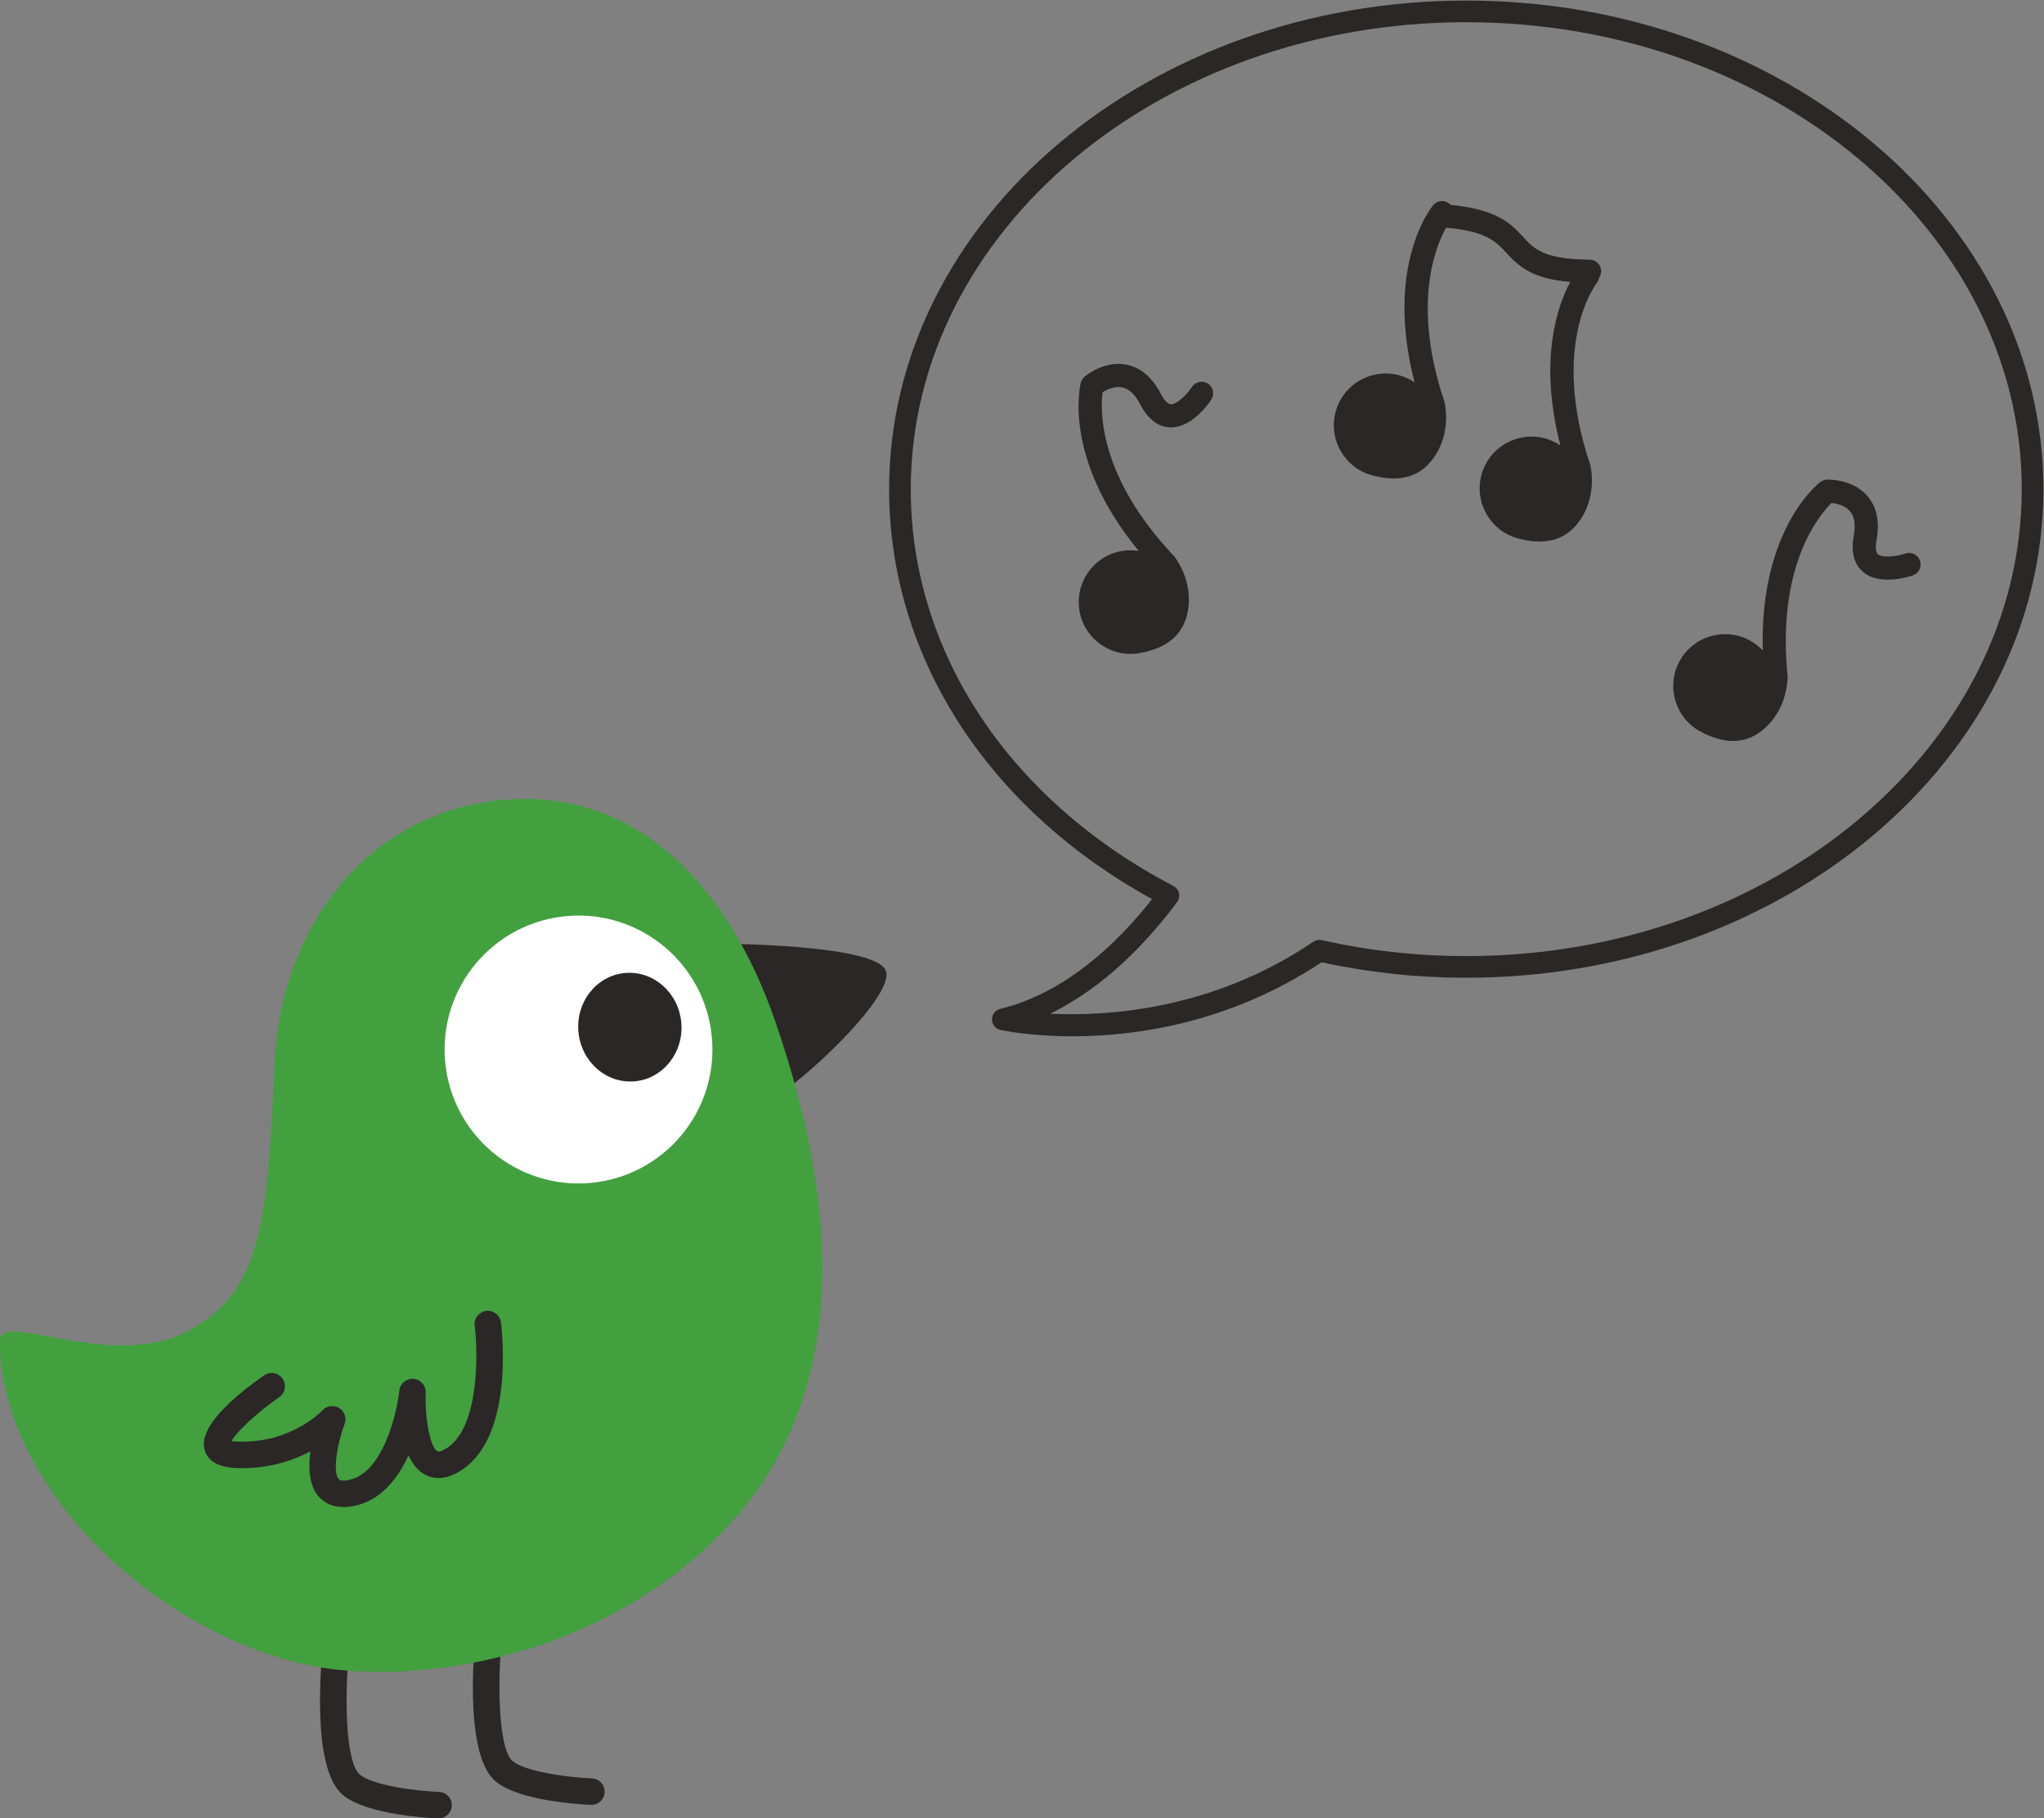
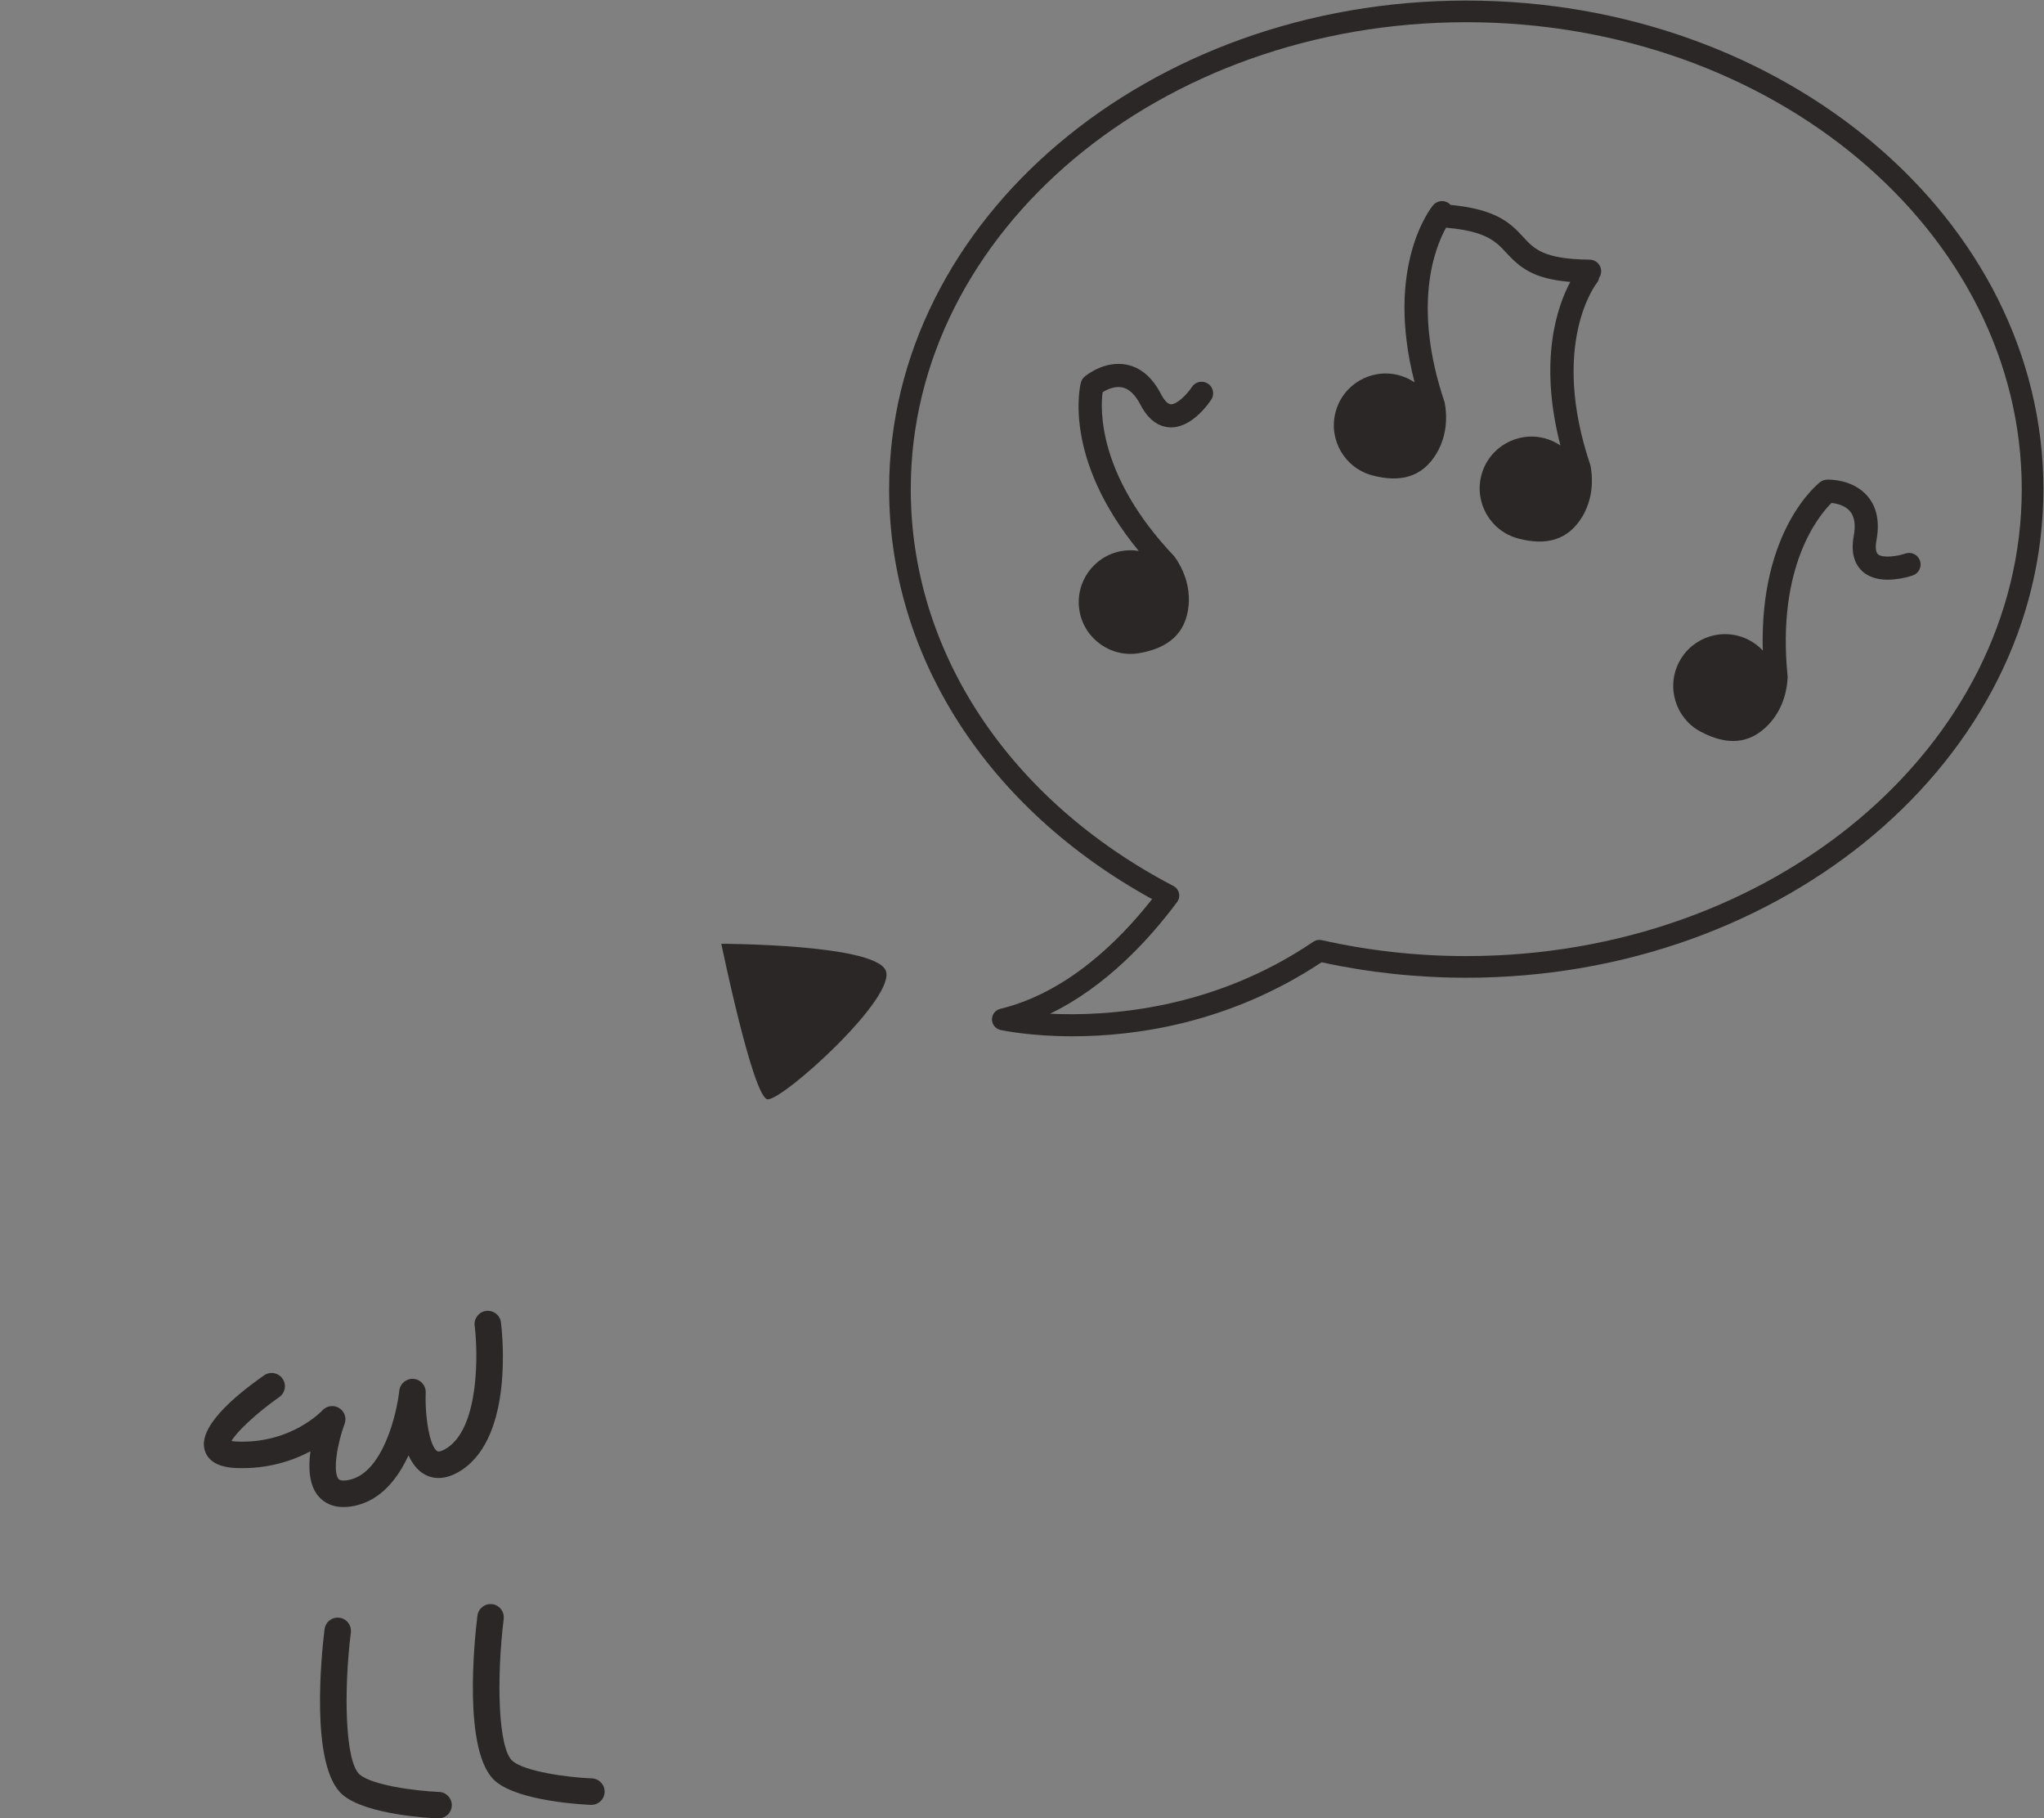
<svg xmlns="http://www.w3.org/2000/svg" xmlns:ns1="http://sodipodi.sourceforge.net/DTD/sodipodi-0.dtd" xmlns:ns2="http://www.inkscape.org/namespaces/inkscape" version="1.1" id="svg12840" width="503.568" height="447.849" viewBox="0 0 503.568 447.849" ns1:docname="bird.svg" ns2:version="1.2.1 (9c6d41e410, 2022-07-14)">
  <rect x="0" y="0" width="503.568" height="447.849" fill="#808080" stroke="none" />
  <defs id="defs12844" />
  <ns1:namedview id="namedview12842" pagecolor="#ffffff" bordercolor="#000000" borderopacity="0.25" ns2:showpageshadow="2" ns2:pageopacity="0.0" ns2:pagecheckerboard="true" ns2:deskcolor="#d1d1d1" showgrid="false" ns2:zoom="1.272" ns2:cx="250.39309" ns2:cy="222.48428" ns2:window-width="3600" ns2:window-height="2306" ns2:window-x="1909" ns2:window-y="-11" ns2:window-maximized="1" ns2:current-layer="g12848">
    <ns2:page x="0" y="0" id="page12846" width="503.568" height="447.849" />
  </ns1:namedview>
  <g id="g12848" ns2:groupmode="layer" ns2:label="Page 1" transform="matrix(1.333,0,0,-1.333,-83.122,555.685)">
    <path d="m 195.671,242.485 c 0,0 27.921,-0.038 30.34,-4.842 2.419,-4.805 -19.122,-24.277 -21.815,-23.888 -2.693,0.389 -8.525,28.73 -8.525,28.73" style="fill:#2b2727;fill-opacity:1;fill-rule:nonzero;stroke:none;stroke-width:0.1" id="path12854" />
    <path d="m 143.628,80.888 c -0.104,-0.01 -0.209,-0.013 -0.317,-0.008 -1.335,0.053 -13.17,0.626 -17.592,4.33 -6.182,5.177 -3.897,26.417 -3.377,30.622 0.167,1.341 1.386,2.299 2.73,2.128 1.342,-0.166 2.295,-1.388 2.129,-2.729 -1.34,-10.842 -1.086,-23.968 1.66,-26.268 2.256,-1.888 9.922,-3.003 14.646,-3.192 1.35,-0.054 2.402,-1.192 2.348,-2.543 -0.05,-1.244 -1.019,-2.234 -2.227,-2.34" style="fill:#2b2727;fill-opacity:1;fill-rule:nonzero;stroke:none;stroke-width:0.1" id="path12856" />
    <path d="m 171.877,83.388 c -0.104,-0.009 -0.209,-0.012 -0.317,-0.007 -1.335,0.053 -13.17,0.626 -17.592,4.33 -6.182,5.176 -3.896,26.417 -3.376,30.622 0.168,1.341 1.392,2.292 2.731,2.128 1.34,-0.166 2.293,-1.388 2.128,-2.73 -1.341,-10.842 -1.087,-23.967 1.66,-26.267 2.255,-1.888 9.921,-3.003 14.645,-3.193 1.35,-0.053 2.402,-1.192 2.348,-2.542 -0.05,-1.244 -1.019,-2.234 -2.227,-2.341" style="fill:#2b2727;fill-opacity:1;fill-rule:nonzero;stroke:none;stroke-width:0.1" id="path12858" />
-     <path d="m 205.557,228.388 c 14.065,-40.572 11.235,-72.183 -8.717,-93.568 -23.895,-25.611 -60.965,-30.112 -80.068,-25.035 -29.638,7.875 -54.541,34.809 -54.431,59.342 0.026,5.844 20.764,-5.955 35.151,2.022 12.61,6.992 14.385,18.597 15.6,49.054 0.989,24.804 16.736,46.605 42.269,48.865 25.533,2.26 42.065,-17.226 50.195,-40.68" style="fill:#42a03f;fill-opacity:1;fill-rule:nonzero;stroke:none;stroke-width:0.1" id="path12860" />
-     <path d="m 193.93,225.131 c 1.206,-13.616 -8.855,-25.63 -22.47,-26.835 -13.615,-1.205 -25.629,8.855 -26.834,22.47 -1.205,13.615 8.855,25.629 22.47,26.835 13.615,1.205 25.629,-8.855 26.834,-22.47" style="fill:#ffffff;fill-opacity:1;fill-rule:nonzero;stroke:none;stroke-width:0.1" id="path12862" />
-     <path d="m 188.273,227.921 c 0.489,-5.528 -3.37,-10.386 -8.62,-10.85 -5.251,-0.465 -9.904,3.639 -10.393,9.167 -0.489,5.528 3.37,10.385 8.621,10.85 5.25,0.465 9.903,-3.639 10.392,-9.167" style="fill:#2b2727;fill-opacity:1;fill-rule:nonzero;stroke:none;stroke-width:0.1" id="path12864" />
    <path d="m 126.636,138.444 c -2.842,-0.252 -4.501,0.881 -5.419,1.953 -1.762,2.059 -1.891,5.318 -1.488,8.307 -3.275,-1.736 -7.865,-3.291 -13.616,-3.091 -3.317,0.117 -5.311,1.231 -5.927,3.313 -1.243,4.202 5.284,9.832 10.978,13.814 1.111,0.773 2.633,0.504 3.408,-0.603 0.775,-1.107 0.505,-2.633 -0.602,-3.409 -4.014,-2.809 -7.857,-6.377 -8.829,-8.11 0.265,-0.049 0.636,-0.095 1.144,-0.112 9.856,-0.35 15.435,5.53 15.669,5.781 0.794,0.855 2.087,1.031 3.081,0.419 0.993,-0.614 1.419,-1.84 1.011,-2.934 -1.411,-3.787 -2.213,-8.905 -1.109,-10.192 0.354,-0.411 1.361,-0.276 1.93,-0.16 6.298,1.298 8.842,12.352 9.29,16.501 0.142,1.311 1.305,2.263 2.61,2.178 1.315,-0.096 2.318,-1.215 2.27,-2.533 -0.165,-4.455 0.727,-10.038 2.167,-10.844 0.292,-0.159 1.012,0.091 1.84,0.643 5.942,3.968 5.653,17.629 5.041,22.558 -0.167,1.342 0.785,2.564 2.126,2.731 1.347,0.153 2.566,-0.786 2.731,-2.127 0.264,-2.121 2.303,-20.902 -7.18,-27.232 -3.187,-2.126 -5.539,-1.634 -6.949,-0.844 -1.312,0.734 -2.265,2.001 -2.953,3.513 -1.97,-4.268 -5.099,-8.328 -10.005,-9.339 -0.429,-0.088 -0.835,-0.147 -1.219,-0.181" style="fill:#2b2727;fill-opacity:1;fill-rule:nonzero;stroke:none;stroke-width:0.1" id="path12866" />
    <path d="m 285.598,345.991 c -0.99,0.642 -2.312,0.36 -2.956,-0.629 -0.87,-1.339 -2.758,-3.244 -3.898,-3.189 -0.782,0.038 -1.529,1.325 -1.814,1.877 -1.591,3.076 -3.72,4.903 -6.33,5.431 -4.029,0.814 -7.403,-1.881 -7.792,-2.209 -0.316,-0.273 -0.552,-0.643 -0.68,-1.079 -0.157,-0.601 -3.425,-13.953 10.685,-31.124 -1.029,0.165 -2.099,0.173 -3.183,-0.02 -5.206,-0.925 -8.677,-5.895 -7.753,-11.101 0.925,-5.207 5.895,-8.678 11.102,-7.753 5.206,0.925 8.554,3.541 9.059,8.805 0.162,1.689 0.096,5.256 -2.634,9.062 -14.244,14.955 -13.672,27.301 -13.262,30.338 0.774,0.48 2.204,1.185 3.631,0.887 1.269,-0.264 2.4,-1.34 3.361,-3.2 1.716,-3.321 3.883,-4.107 5.399,-4.182 0.96,-0.047 1.871,0.177 2.71,0.557 2.75,1.245 4.711,4.154 4.983,4.573 0.643,0.989 0.362,2.313 -0.628,2.956" style="fill:#2b2727;fill-opacity:1;fill-rule:nonzero;stroke:none;stroke-width:0.1" id="path12868" />
    <path d="m 417.205,313.273 c -0.389,1.114 -1.606,1.701 -2.721,1.314 -1.508,-0.526 -4.167,-0.875 -5.035,-0.133 -0.594,0.509 -0.396,1.984 -0.284,2.595 0.628,3.406 0.064,6.155 -1.677,8.17 -2.685,3.112 -7.002,3.048 -7.511,3.027 -0.417,-0.022 -0.83,-0.169 -1.198,-0.436 -0.493,-0.379 -11.255,-8.93 -10.621,-31.146 -0.712,0.76 -1.554,1.422 -2.528,1.934 -4.682,2.459 -10.47,0.656 -12.928,-4.025 -2.459,-4.682 -0.657,-10.47 4.025,-12.929 4.682,-2.458 8.931,-2.441 12.554,1.41 1.164,1.236 3.296,4.095 3.47,8.777 -2.098,20.546 5.918,29.953 8.102,32.103 0.905,-0.095 2.468,-0.414 3.413,-1.523 0.841,-0.986 1.076,-2.53 0.696,-4.588 -0.677,-3.677 0.554,-5.626 1.706,-6.614 0.73,-0.625 1.588,-1.005 2.483,-1.219 2.937,-0.701 6.269,0.397 6.74,0.561 1.115,0.389 1.703,1.607 1.314,2.722" style="fill:#2b2727;fill-opacity:1;fill-rule:nonzero;stroke:none;stroke-width:0.1" id="path12870" />
    <path d="m 357.915,365.556 c 0.228,0.336 0.364,0.741 0.369,1.178 0.011,1.18 -0.936,2.145 -2.116,2.157 -8.509,0.083 -10.254,1.974 -12.275,4.165 -2.226,2.413 -4.751,5.128 -13.451,5.955 -0.067,0.074 -0.133,0.149 -0.212,0.215 -0.911,0.753 -2.256,0.625 -3.009,-0.283 -0.396,-0.478 -8.985,-11.211 -3.422,-32.728 -0.864,0.583 -1.831,1.041 -2.895,1.323 -5.112,1.355 -10.353,-1.691 -11.708,-6.802 -1.355,-5.111 1.69,-10.353 6.802,-11.708 5.111,-1.355 9.25,-0.392 11.926,4.169 0.858,1.464 2.301,4.726 1.428,9.329 -6.063,17.923 -1.771,28.615 0.261,32.269 7.418,-0.626 9.236,-2.574 11.139,-4.637 2.539,-2.752 5.001,-4.811 11.821,-5.381 -2.328,-4.348 -5.926,-14.345 -1.821,-30.22 -0.864,0.582 -1.832,1.041 -2.896,1.323 -5.111,1.354 -10.353,-1.691 -11.708,-6.802 -1.354,-5.112 1.691,-10.354 6.802,-11.708 5.112,-1.355 9.25,-0.393 11.926,4.168 0.859,1.464 2.301,4.726 1.429,9.329 -7.585,22.421 1.038,33.539 1.167,33.7 0.242,0.296 0.382,0.638 0.443,0.989" style="fill:#2b2727;fill-opacity:1;fill-rule:nonzero;stroke:none;stroke-width:0.1" id="path12872" />
-     <path d="m 256.422,229.559 c 10.708,-0.506 30.15,0.744 48.663,13.303 0.458,0.311 1.026,0.414 1.564,0.296 8.66,-1.956 17.643,-2.948 26.702,-2.948 56.61,0 102.666,38.704 102.666,86.277 0,47.573 -46.056,86.277 -102.666,86.277 -56.61,0 -102.667,-38.704 -102.667,-86.277 0,-30.029 18.148,-57.44 48.546,-73.324 0.519,-0.272 0.893,-0.756 1.024,-1.327 0.13,-0.57 0.004,-1.17 -0.345,-1.64 -5.261,-7.067 -13.234,-15.68 -23.487,-20.637 z m 4.16,-4.168 c -7.742,0 -12.813,1.062 -13.316,1.171 -0.91,0.2 -1.563,1 -1.573,1.932 -0.011,0.931 0.623,1.746 1.528,1.966 12.169,2.952 21.784,12.289 28.066,20.278 -30.482,16.741 -48.603,44.902 -48.603,75.749 0,49.779 47.851,90.277 106.667,90.277 58.815,0 106.666,-40.498 106.666,-90.277 0,-49.779 -47.851,-90.277 -106.666,-90.277 -9.061,0 -18.053,0.962 -26.74,2.859 -17.083,-11.327 -34.512,-13.678 -46.029,-13.678" style="fill:#2b2727;fill-opacity:1;fill-rule:nonzero;stroke:none;stroke-width:0.1" id="path12874" />
+     <path d="m 256.422,229.559 c 10.708,-0.506 30.15,0.744 48.663,13.303 0.458,0.311 1.026,0.414 1.564,0.296 8.66,-1.956 17.643,-2.948 26.702,-2.948 56.61,0 102.666,38.704 102.666,86.277 0,47.573 -46.056,86.277 -102.666,86.277 -56.61,0 -102.667,-38.704 -102.667,-86.277 0,-30.029 18.148,-57.44 48.546,-73.324 0.519,-0.272 0.893,-0.756 1.024,-1.327 0.13,-0.57 0.004,-1.17 -0.345,-1.64 -5.261,-7.067 -13.234,-15.68 -23.487,-20.637 m 4.16,-4.168 c -7.742,0 -12.813,1.062 -13.316,1.171 -0.91,0.2 -1.563,1 -1.573,1.932 -0.011,0.931 0.623,1.746 1.528,1.966 12.169,2.952 21.784,12.289 28.066,20.278 -30.482,16.741 -48.603,44.902 -48.603,75.749 0,49.779 47.851,90.277 106.667,90.277 58.815,0 106.666,-40.498 106.666,-90.277 0,-49.779 -47.851,-90.277 -106.666,-90.277 -9.061,0 -18.053,0.962 -26.74,2.859 -17.083,-11.327 -34.512,-13.678 -46.029,-13.678" style="fill:#2b2727;fill-opacity:1;fill-rule:nonzero;stroke:none;stroke-width:0.1" id="path12874" />
  </g>
</svg>